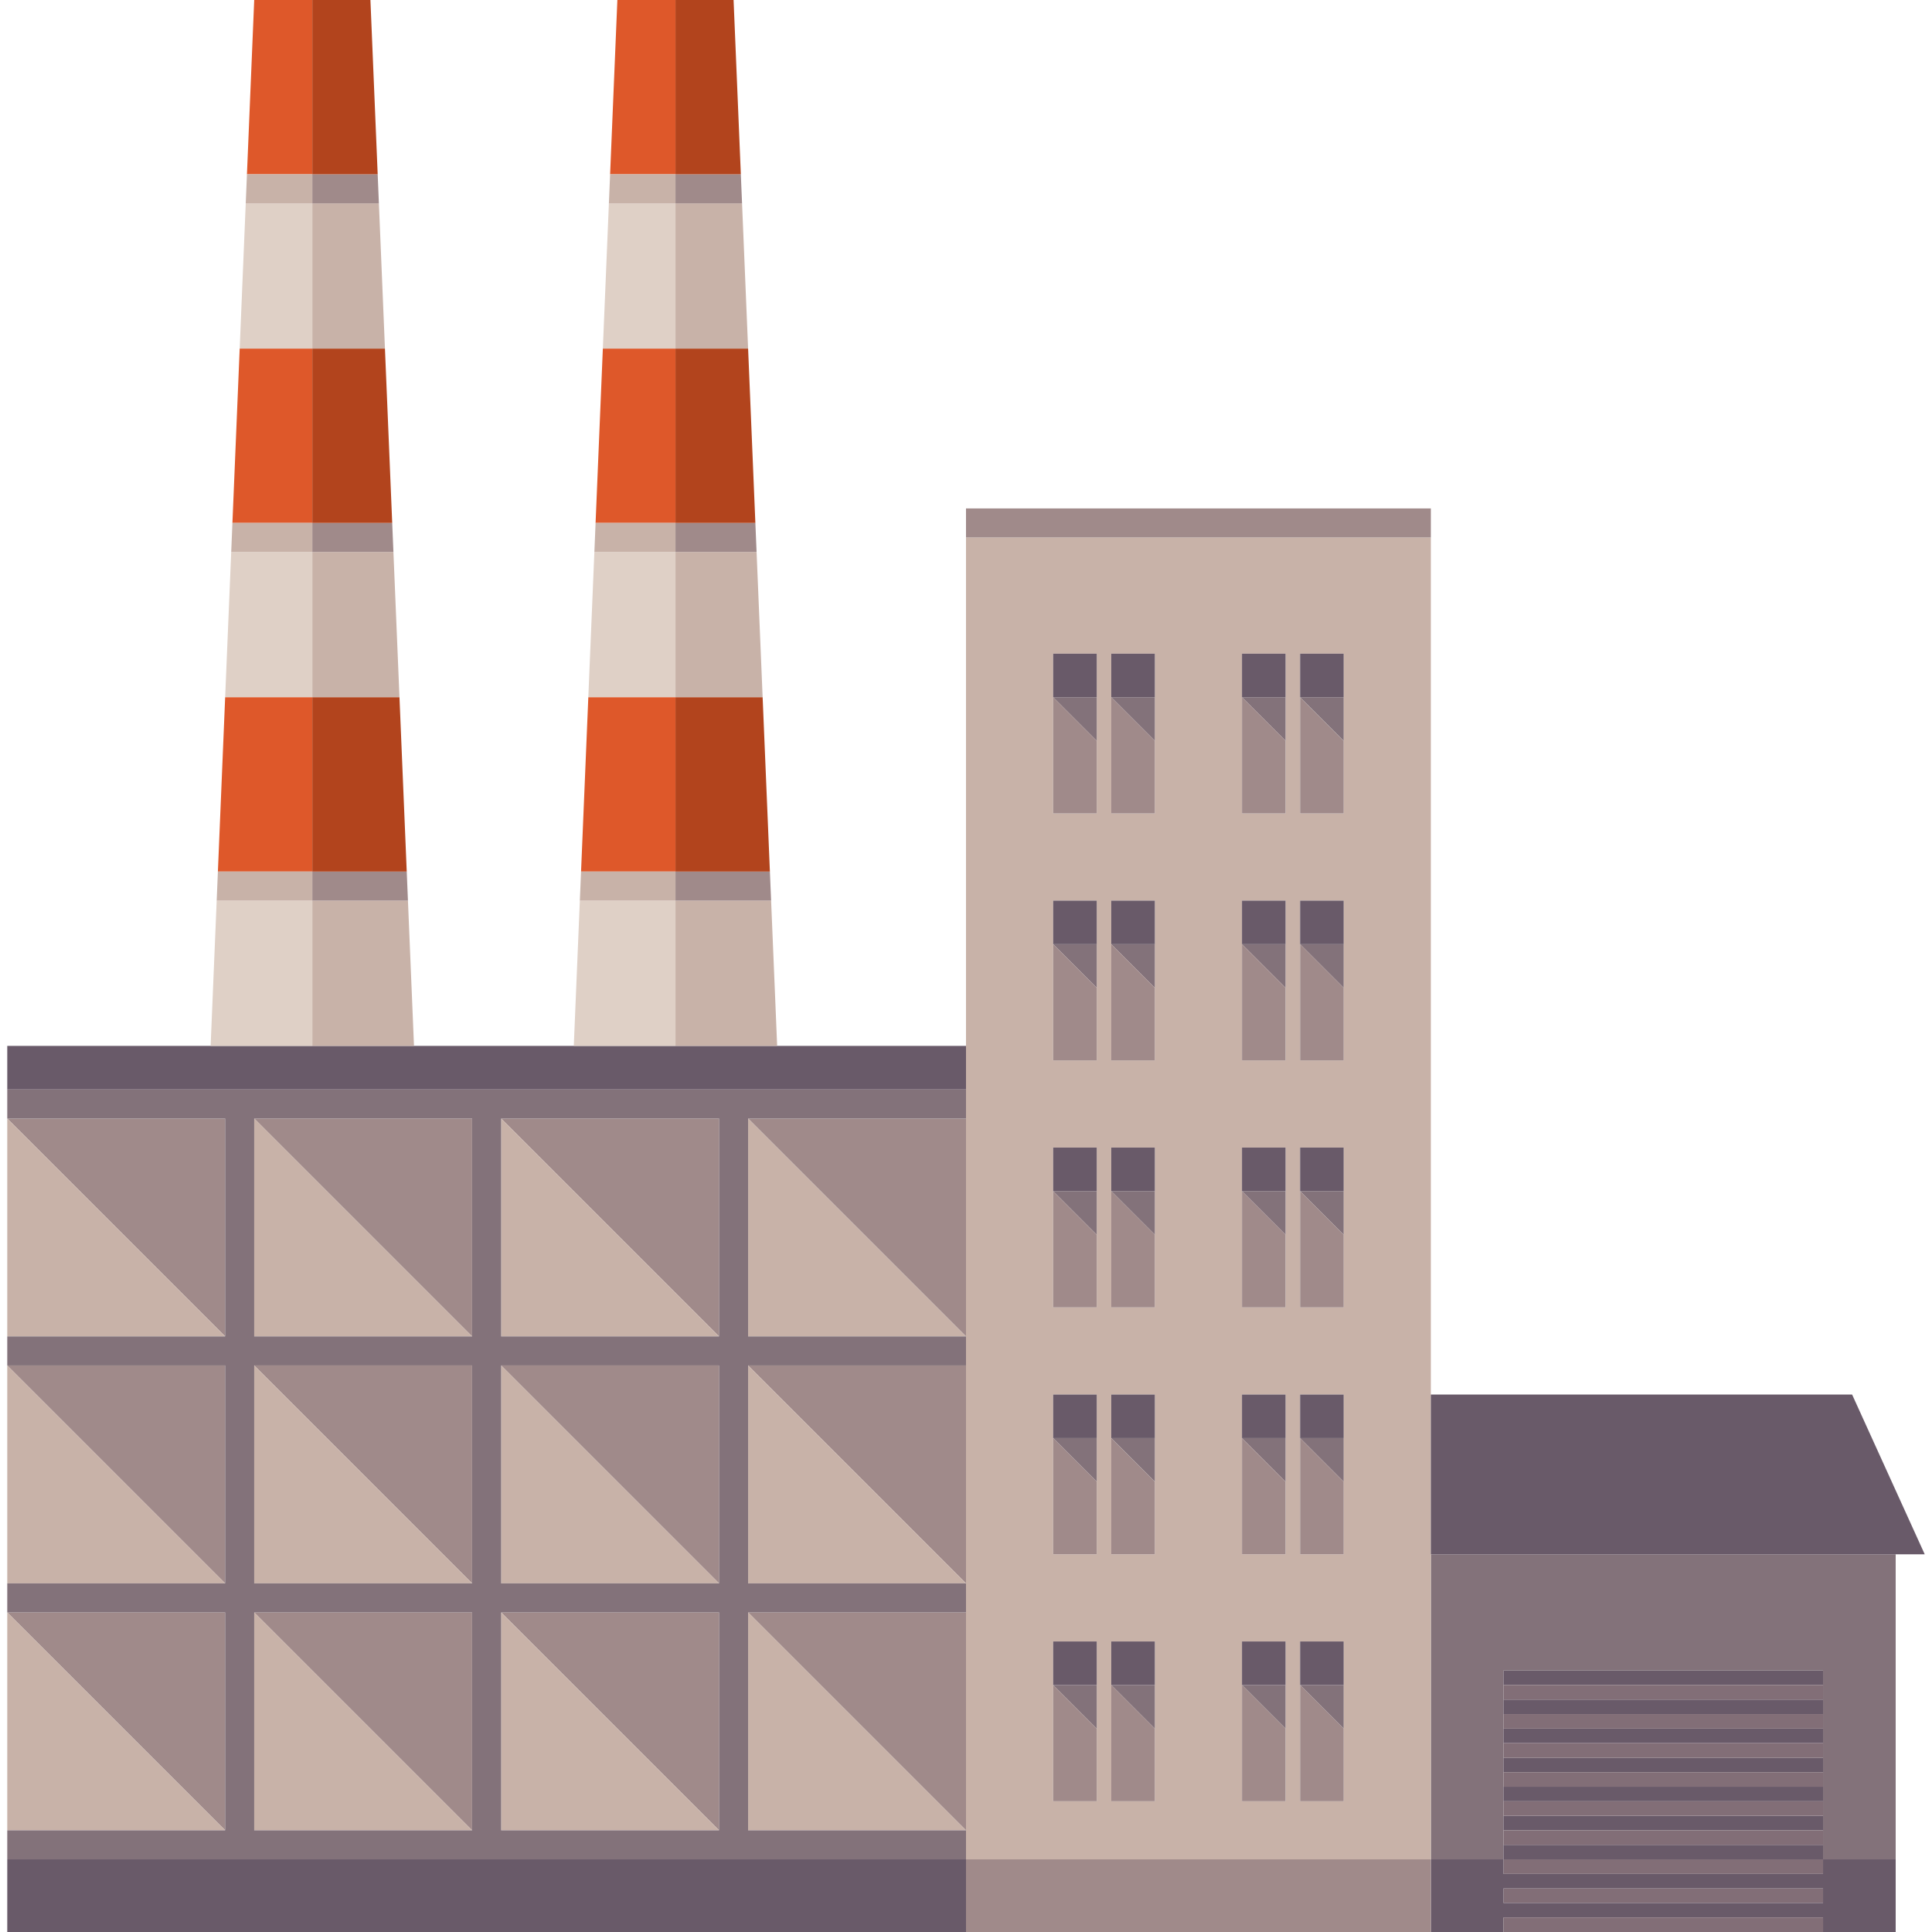
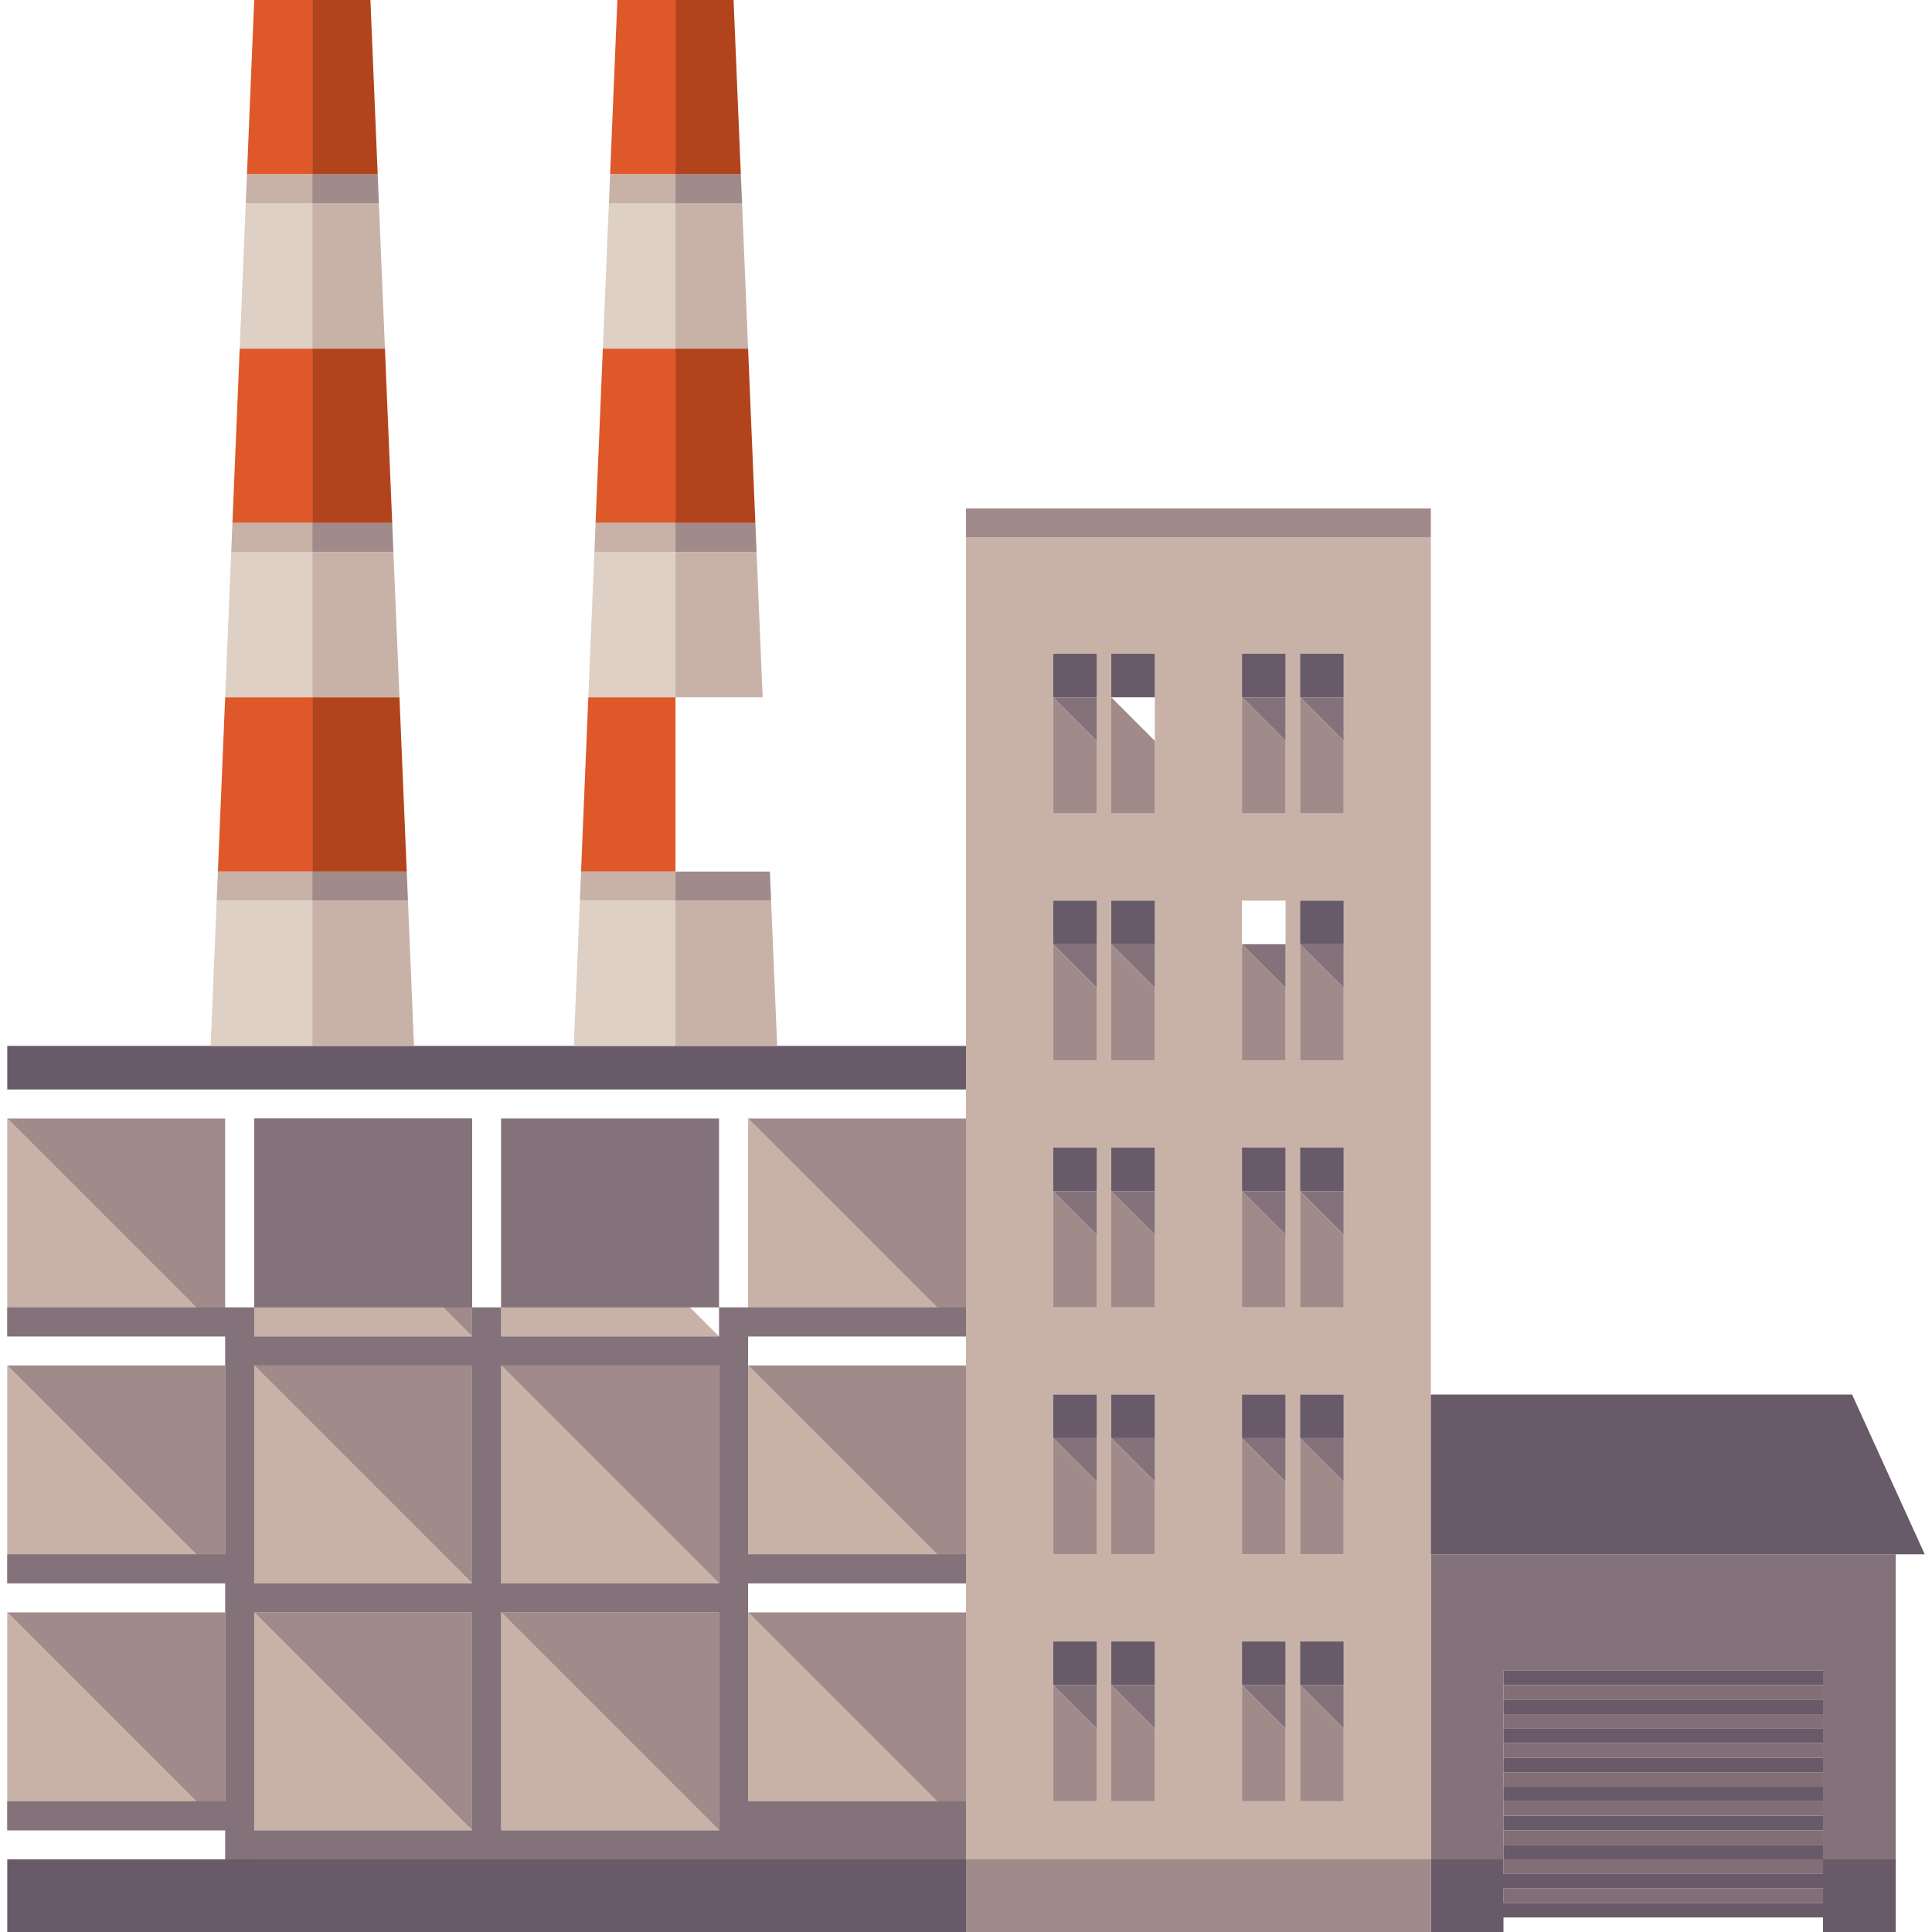
<svg xmlns="http://www.w3.org/2000/svg" version="1.1" id="Capa_1" viewBox="0 0 480 480" xml:space="preserve">
  <g>
    <polygon style="fill:#83727A;" points="355.489,461.955 373.534,461.955 373.534,458.346 373.534,454.737 373.534,451.128    373.534,447.519 373.534,443.91 373.534,440.301 373.534,436.692 373.534,433.083 373.534,429.474 373.534,425.865    373.534,422.256 373.534,418.647 373.534,415.038 452.932,415.038 452.932,418.647 452.932,422.256 452.932,425.865    452.932,429.474 452.932,433.083 452.932,436.692 452.932,440.301 452.932,443.91 452.932,447.519 452.932,451.128    452.932,454.737 452.932,458.346 452.932,461.955 470.977,461.955 470.977,386.165 355.489,386.165  " />
    <polygon style="fill:#A08A8A;" points="178.647,393.383 178.647,339.248 124.511,339.248  " />
    <polygon style="fill:#A08A8A;" points="185.865,339.248 240,393.383 240,339.248  " />
    <polygon style="fill:#A08A8A;" points="178.647,454.737 178.647,400.602 124.511,400.602  " />
    <polygon style="fill:#A08A8A;" points="55.94,400.602 1.805,400.602 55.94,454.737  " />
    <polygon style="fill:#A08A8A;" points="185.865,400.602 240,454.737 240,400.602  " />
-     <polygon style="fill:#A08A8A;" points="178.647,277.895 124.511,277.895 178.647,332.03  " />
    <polygon style="fill:#A08A8A;" points="117.293,339.248 63.158,339.248 117.293,393.383  " />
    <polygon style="fill:#A08A8A;" points="117.293,277.895 63.158,277.895 117.293,332.03  " />
    <polygon style="fill:#A08A8A;" points="55.94,277.895 1.805,277.895 55.94,332.03  " />
    <polygon style="fill:#A08A8A;" points="185.865,277.895 240,332.03 240,277.895  " />
    <polygon style="fill:#A08A8A;" points="117.293,400.602 63.158,400.602 117.293,454.737  " />
    <polygon style="fill:#A08A8A;" points="55.94,339.248 1.805,339.248 55.94,393.383  " />
    <path style="fill:#C8B2A8;" d="M240,277.895v54.135v7.218v54.135v7.218v54.135v7.218h115.489v-75.789v-39.699V133.534H240V259.85   v10.827V277.895z M323.007,173.233v-10.827h10.827v10.827v10.827v18.045h-10.827V173.233z M323.007,234.586v-10.827h10.827v10.827   v10.827v18.045h-10.827V234.586z M323.007,295.94v-10.827h10.827v10.827v10.827v18.045h-10.827V295.94z M323.007,357.293v-10.827   h10.827v10.827v10.827v18.045h-10.827V357.293z M323.007,418.647V407.82h10.827v10.827v10.827v18.045h-10.827V418.647z    M308.571,173.233v-10.827h10.827v10.827v10.827v18.045h-10.827V173.233z M308.571,234.586v-10.827h10.827v10.827v10.827v18.045   h-10.827V234.586z M308.571,295.94v-10.827h10.827v10.827v10.827v18.045h-10.827V295.94z M308.571,357.293v-10.827h10.827v10.827   v10.827v18.045h-10.827V357.293z M308.571,418.647V407.82h10.827v10.827v10.827v18.045h-10.827V418.647z M276.09,173.233v-10.827   h10.827v10.827v10.827v18.045H276.09V173.233z M276.09,234.586v-10.827h10.827v10.827v10.827v18.045H276.09V234.586z    M276.09,295.94v-10.827h10.827v10.827v10.827v18.045H276.09V295.94z M276.09,357.293v-10.827h10.827v10.827v10.827v18.045H276.09   V357.293z M276.09,418.647V407.82h10.827v10.827v10.827v18.045H276.09V418.647z M261.654,173.233v-10.827h10.827v10.827v10.827   v18.045h-10.827V173.233z M261.654,234.586v-10.827h10.827v10.827v10.827v18.045h-10.827V234.586z M261.654,295.94v-10.827h10.827   v10.827v10.827v18.045h-10.827V295.94z M261.654,357.293v-10.827h10.827v10.827v10.827v18.045h-10.827V357.293z M261.654,418.647   V407.82h10.827v10.827v10.827v18.045h-10.827V418.647z" />
    <polygon style="fill:#83727A;" points="272.481,418.647 261.654,418.647 272.481,429.474  " />
    <polygon style="fill:#A08A8A;" points="272.481,429.474 261.654,418.647 261.654,447.519 272.481,447.519  " />
    <rect x="261.654" y="407.82" style="fill:#695A69;" width="10.827" height="10.827" />
    <polygon style="fill:#83727A;" points="286.917,418.647 276.09,418.647 286.917,429.474  " />
    <polygon style="fill:#A08A8A;" points="286.917,429.474 276.09,418.647 276.09,447.519 286.917,447.519  " />
    <rect x="276.09" y="407.82" style="fill:#695A69;" width="10.827" height="10.827" />
    <polygon style="fill:#83727A;" points="319.398,418.647 308.571,418.647 319.398,429.474  " />
    <polygon style="fill:#A08A8A;" points="319.398,429.474 308.571,418.647 308.571,447.519 319.398,447.519  " />
    <rect x="308.571" y="407.82" style="fill:#695A69;" width="10.827" height="10.827" />
    <polygon style="fill:#83727A;" points="333.835,418.647 323.007,418.647 333.835,429.474  " />
    <polygon style="fill:#A08A8A;" points="333.835,429.474 323.007,418.647 323.007,447.519 333.835,447.519  " />
    <rect x="323.007" y="407.82" style="fill:#695A69;" width="10.827" height="10.827" />
    <polygon style="fill:#83727A;" points="272.481,357.293 261.654,357.293 272.481,368.12  " />
    <polygon style="fill:#A08A8A;" points="272.481,368.12 261.654,357.293 261.654,386.165 272.481,386.165  " />
    <rect x="261.654" y="346.466" style="fill:#695A69;" width="10.827" height="10.827" />
    <polygon style="fill:#83727A;" points="286.917,357.293 276.09,357.293 286.917,368.12  " />
    <polygon style="fill:#A08A8A;" points="286.917,368.12 276.09,357.293 276.09,386.165 286.917,386.165  " />
    <rect x="276.09" y="346.466" style="fill:#695A69;" width="10.827" height="10.827" />
    <polygon style="fill:#83727A;" points="319.398,357.293 308.571,357.293 319.398,368.12  " />
    <polygon style="fill:#A08A8A;" points="319.398,368.12 308.571,357.293 308.571,386.165 319.398,386.165  " />
    <rect x="308.571" y="346.466" style="fill:#695A69;" width="10.827" height="10.827" />
    <polygon style="fill:#83727A;" points="333.835,357.293 323.007,357.293 333.835,368.12  " />
    <polygon style="fill:#A08A8A;" points="333.835,368.12 323.007,357.293 323.007,386.165 333.835,386.165  " />
    <rect x="323.007" y="346.466" style="fill:#695A69;" width="10.827" height="10.827" />
    <polygon style="fill:#83727A;" points="272.481,295.94 261.654,295.94 272.481,306.767  " />
    <polygon style="fill:#A08A8A;" points="272.481,306.767 261.654,295.94 261.654,324.812 272.481,324.812  " />
    <rect x="261.654" y="285.113" style="fill:#695A69;" width="10.827" height="10.827" />
    <polygon style="fill:#83727A;" points="286.917,295.94 276.09,295.94 286.917,306.767  " />
    <polygon style="fill:#A08A8A;" points="286.917,306.767 276.09,295.94 276.09,324.812 286.917,324.812  " />
    <rect x="276.09" y="285.113" style="fill:#695A69;" width="10.827" height="10.827" />
    <polygon style="fill:#83727A;" points="319.398,295.94 308.571,295.94 319.398,306.767  " />
    <polygon style="fill:#A08A8A;" points="319.398,306.767 308.571,295.94 308.571,324.812 319.398,324.812  " />
    <rect x="308.571" y="285.113" style="fill:#695A69;" width="10.827" height="10.827" />
    <polygon style="fill:#83727A;" points="333.835,295.94 323.007,295.94 333.835,306.767  " />
    <polygon style="fill:#A08A8A;" points="333.835,306.767 323.007,295.94 323.007,324.812 333.835,324.812  " />
    <rect x="323.007" y="285.113" style="fill:#695A69;" width="10.827" height="10.827" />
    <polygon style="fill:#83727A;" points="272.481,234.586 261.654,234.586 272.481,245.414  " />
    <polygon style="fill:#A08A8A;" points="272.481,245.414 261.654,234.586 261.654,263.459 272.481,263.459  " />
    <rect x="261.654" y="223.759" style="fill:#695A69;" width="10.827" height="10.827" />
    <polygon style="fill:#83727A;" points="286.917,234.586 276.09,234.586 286.917,245.414  " />
    <polygon style="fill:#A08A8A;" points="286.917,245.414 276.09,234.586 276.09,263.459 286.917,263.459  " />
    <rect x="276.09" y="223.759" style="fill:#695A69;" width="10.827" height="10.827" />
    <polygon style="fill:#83727A;" points="319.398,234.586 308.571,234.586 319.398,245.414  " />
    <polygon style="fill:#A08A8A;" points="319.398,245.414 308.571,234.586 308.571,263.459 319.398,263.459  " />
-     <rect x="308.571" y="223.759" style="fill:#695A69;" width="10.827" height="10.827" />
    <polygon style="fill:#83727A;" points="333.835,234.586 323.007,234.586 333.835,245.414  " />
    <polygon style="fill:#A08A8A;" points="333.835,245.414 323.007,234.586 323.007,263.459 333.835,263.459  " />
    <rect x="323.007" y="223.759" style="fill:#695A69;" width="10.827" height="10.827" />
    <polygon style="fill:#83727A;" points="272.481,173.233 261.654,173.233 272.481,184.06  " />
    <polygon style="fill:#A08A8A;" points="272.481,184.06 261.654,173.233 261.654,202.105 272.481,202.105  " />
    <rect x="261.654" y="162.406" style="fill:#695A69;" width="10.827" height="10.827" />
-     <polygon style="fill:#83727A;" points="286.917,173.233 276.09,173.233 286.917,184.06  " />
    <polygon style="fill:#A08A8A;" points="286.917,184.06 276.09,173.233 276.09,202.105 286.917,202.105  " />
    <rect x="276.09" y="162.406" style="fill:#695A69;" width="10.827" height="10.827" />
    <polygon style="fill:#83727A;" points="319.398,173.233 308.571,173.233 319.398,184.06  " />
    <polygon style="fill:#A08A8A;" points="319.398,184.06 308.571,173.233 308.571,202.105 319.398,202.105  " />
    <rect x="308.571" y="162.406" style="fill:#695A69;" width="10.827" height="10.827" />
    <polygon style="fill:#83727A;" points="333.835,173.233 323.007,173.233 333.835,184.06  " />
    <polygon style="fill:#A08A8A;" points="333.835,184.06 323.007,173.233 323.007,202.105 333.835,202.105  " />
    <rect x="323.007" y="162.406" style="fill:#695A69;" width="10.827" height="10.827" />
    <polygon style="fill:#695A69;" points="63.158,270.677 117.293,270.677 124.511,270.677 240,270.677 240,259.85 193.083,259.85    167.82,259.85 142.556,259.85 102.857,259.85 77.594,259.85 52.331,259.85 1.805,259.85 1.805,270.677 55.94,270.677  " />
    <polygon style="fill:#C8B2A8;" points="1.805,277.895 1.805,332.03 55.94,332.03  " />
    <polygon style="fill:#C8B2A8;" points="63.158,277.895 63.158,332.03 117.293,332.03  " />
    <polygon style="fill:#C8B2A8;" points="178.647,332.03 124.511,277.895 124.511,332.03  " />
    <polygon style="fill:#C8B2A8;" points="185.865,332.03 240,332.03 185.865,277.895  " />
    <polygon style="fill:#C8B2A8;" points="1.805,339.248 1.805,393.383 55.94,393.383  " />
    <polygon style="fill:#C8B2A8;" points="63.158,339.248 63.158,393.383 117.293,393.383  " />
    <polygon style="fill:#C8B2A8;" points="124.511,393.383 178.647,393.383 124.511,339.248  " />
    <polygon style="fill:#C8B2A8;" points="185.865,393.383 240,393.383 185.865,339.248  " />
    <polygon style="fill:#C8B2A8;" points="1.805,400.602 1.805,454.737 55.94,454.737  " />
    <polygon style="fill:#C8B2A8;" points="63.158,400.602 63.158,454.737 117.293,454.737  " />
    <polygon style="fill:#C8B2A8;" points="124.511,454.737 178.647,454.737 124.511,400.602  " />
    <polygon style="fill:#C8B2A8;" points="185.865,454.737 240,454.737 185.865,400.602  " />
-     <path style="fill:#83727A;" d="M63.158,461.955h54.135h7.218H240v-7.218h-54.135v-54.135H240v-7.218h-54.135v-54.135H240v-7.218   h-54.135v-54.135H240v-7.218H124.511h-7.218H63.158H55.94H1.805v7.218H55.94v54.135H1.805v7.218H55.94v54.135H1.805v7.218H55.94   v54.135H1.805v7.218H55.94H63.158z M178.647,454.737h-54.135v-54.135h54.135V454.737z M178.647,393.383h-54.135v-54.135h54.135   V393.383z M178.647,277.895v54.135h-54.135v-54.135H178.647z M63.158,277.895h54.135v54.135H63.158V277.895z M63.158,339.248   h54.135v54.135H63.158V339.248z M63.158,400.602h54.135v54.135H63.158V400.602z" />
+     <path style="fill:#83727A;" d="M63.158,461.955h54.135h7.218H240v-7.218h-54.135H240v-7.218h-54.135v-54.135H240v-7.218   h-54.135v-54.135H240v-7.218H124.511h-7.218H63.158H55.94H1.805v7.218H55.94v54.135H1.805v7.218H55.94v54.135H1.805v7.218H55.94   v54.135H1.805v7.218H55.94H63.158z M178.647,454.737h-54.135v-54.135h54.135V454.737z M178.647,393.383h-54.135v-54.135h54.135   V393.383z M178.647,277.895v54.135h-54.135v-54.135H178.647z M63.158,277.895h54.135v54.135H63.158V277.895z M63.158,339.248   h54.135v54.135H63.158V339.248z M63.158,400.602h54.135v54.135H63.158V400.602z" />
    <rect x="373.534" y="429.474" style="fill:#695A69;" width="79.398" height="3.609" />
    <rect x="373.534" y="415.038" style="fill:#695A69;" width="79.398" height="3.609" />
    <rect x="373.534" y="422.256" style="fill:#695A69;" width="79.398" height="3.609" />
    <rect x="373.534" y="451.128" style="fill:#695A69;" width="79.398" height="3.609" />
    <rect x="373.534" y="458.346" style="fill:#695A69;" width="79.398" height="3.609" />
    <rect x="373.534" y="443.91" style="fill:#695A69;" width="79.398" height="3.609" />
    <rect x="373.534" y="436.692" style="fill:#695A69;" width="79.398" height="3.609" />
    <rect x="373.534" y="418.647" style="fill:#826E77;" width="79.398" height="3.609" />
    <rect x="373.534" y="425.865" style="fill:#826E77;" width="79.398" height="3.609" />
    <rect x="373.534" y="433.083" style="fill:#826E77;" width="79.398" height="3.609" />
    <rect x="373.534" y="440.301" style="fill:#826E77;" width="79.398" height="3.609" />
    <rect x="373.534" y="447.519" style="fill:#826E77;" width="79.398" height="3.609" />
    <rect x="373.534" y="461.955" style="fill:#826E77;" width="79.398" height="3.609" />
    <rect x="373.534" y="469.173" style="fill:#826E77;" width="79.398" height="3.609" />
    <rect x="373.534" y="454.737" style="fill:#826E77;" width="79.398" height="3.609" />
    <polygon style="fill:#695A69;" points="124.511,461.955 117.293,461.955 63.158,461.955 55.94,461.955 1.805,461.955 1.805,480    240,480 240,461.955  " />
    <path style="fill:#695A69;" d="M452.932,465.564h-79.398v-3.609h-18.045V480h18.045v-3.609h79.398V480h18.045v-18.045h-18.045   V465.564z M452.932,472.782h-79.398v-3.609h79.398V472.782z" />
    <rect x="240" y="461.955" style="fill:#A08A8A;" width="115.489" height="18.045" />
    <rect x="240" y="126.316" style="fill:#A08A8A;" width="115.489" height="7.218" />
    <polygon style="fill:#695A69;" points="460.15,346.466 355.489,346.466 355.489,386.165 470.977,386.165 478.195,386.165  " />
    <polygon style="fill:#DFD0C6;" points="167.82,137.143 147.67,137.143 147.943,130.58 146.165,173.233 167.82,173.233  " />
    <polygon style="fill:#DFD0C6;" points="167.82,223.759 144.06,223.759 144.349,216.828 142.556,259.85 167.82,259.85  " />
    <polygon style="fill:#DFD0C6;" points="167.82,86.617 167.82,50.526 151.278,50.526 151.579,43.308 153.383,0 149.071,103.499    149.775,86.617  " />
    <polygon style="fill:#C8B2A8;" points="184.361,50.526 167.82,50.526 167.82,86.617 185.865,86.617 182.256,0 184.06,43.308  " />
    <polygon style="fill:#C8B2A8;" points="167.82,137.143 167.82,173.233 189.474,173.233 190.376,194.887 187.669,129.925    187.97,137.143  " />
    <polygon style="fill:#C8B2A8;" points="167.82,223.759 167.82,259.85 193.083,259.85 191.279,216.563 191.579,223.759  " />
    <polygon style="fill:#DE582A;" points="167.82,43.308 167.82,0 153.383,0 151.579,43.308  " />
    <polygon style="fill:#DE582A;" points="167.82,129.925 167.82,86.617 149.775,86.617 149.071,103.499 147.97,129.925  " />
    <polygon style="fill:#DE582A;" points="167.82,216.541 167.82,173.233 146.165,173.233 146.165,173.233 144.361,216.541  " />
    <polygon style="fill:#C8B2A8;" points="151.579,43.308 151.278,50.526 167.82,50.526 167.82,43.308  " />
    <polygon style="fill:#C8B2A8;" points="167.82,137.143 167.82,129.925 147.97,129.925 147.943,130.58 147.67,137.143  " />
    <polygon style="fill:#C8B2A8;" points="167.82,223.759 167.82,216.541 144.361,216.541 144.349,216.828 144.06,223.759  " />
    <polygon style="fill:#A08A8A;" points="184.06,43.308 167.82,43.308 167.82,50.526 184.361,50.526  " />
    <polygon style="fill:#A08A8A;" points="167.82,137.143 187.97,137.143 187.669,129.925 167.82,129.925  " />
    <polygon style="fill:#A08A8A;" points="167.82,216.541 167.82,223.759 191.579,223.759 191.279,216.563 191.278,216.541  " />
-     <polygon style="fill:#B2441D;" points="167.82,173.233 167.82,216.541 191.278,216.541 190.376,194.887 189.474,173.233  " />
    <polygon style="fill:#B2441D;" points="167.82,129.925 187.669,129.925 185.865,86.617 185.865,86.617 167.82,86.617  " />
    <polygon style="fill:#B2441D;" points="184.06,43.308 182.256,0 167.82,0 167.82,43.308  " />
    <polygon style="fill:#DFD0C6;" points="77.594,223.759 53.835,223.759 54.135,216.541 55.94,173.233 77.594,173.233    77.594,137.143 57.444,137.143 57.744,129.925 59.549,86.617 77.594,86.617 77.594,50.526 61.053,50.526 61.353,43.308 63.158,0    52.331,259.85 77.594,259.85  " />
    <polygon style="fill:#C8B2A8;" points="94.135,50.526 77.594,50.526 77.594,86.617 95.639,86.617 97.444,129.925 97.744,137.143    77.594,137.143 77.594,173.233 99.248,173.233 101.053,216.541 101.353,223.759 77.594,223.759 77.594,259.85 102.857,259.85    92.03,0 93.835,43.308  " />
    <polygon style="fill:#DE582A;" points="77.594,43.308 77.594,0 63.158,0 61.353,43.308  " />
    <polygon style="fill:#DE582A;" points="77.594,86.617 59.549,86.617 57.744,129.925 77.594,129.925  " />
    <polygon style="fill:#DE582A;" points="77.594,173.233 55.94,173.233 54.135,216.541 77.594,216.541  " />
    <polygon style="fill:#C8B2A8;" points="61.353,43.308 61.053,50.526 77.594,50.526 77.594,43.308  " />
    <polygon style="fill:#C8B2A8;" points="57.744,129.925 57.444,137.143 77.594,137.143 77.594,129.925  " />
    <polygon style="fill:#C8B2A8;" points="54.135,216.541 53.835,223.759 77.594,223.759 77.594,216.541  " />
    <polygon style="fill:#A08A8A;" points="93.835,43.308 77.594,43.308 77.594,50.526 94.135,50.526  " />
    <polygon style="fill:#A08A8A;" points="97.444,129.925 77.594,129.925 77.594,137.143 97.744,137.143  " />
    <polygon style="fill:#A08A8A;" points="101.053,216.541 77.594,216.541 77.594,223.759 101.353,223.759  " />
    <polygon style="fill:#B2441D;" points="101.053,216.541 99.248,173.233 77.594,173.233 77.594,216.541  " />
    <polygon style="fill:#B2441D;" points="97.444,129.925 95.639,86.617 77.594,86.617 77.594,129.925  " />
    <polygon style="fill:#B2441D;" points="93.835,43.308 92.03,0 77.594,0 77.594,43.308  " />
-     <rect x="373.534" y="476.391" style="fill:#826E77;" width="79.398" height="3.609" />
  </g>
</svg>